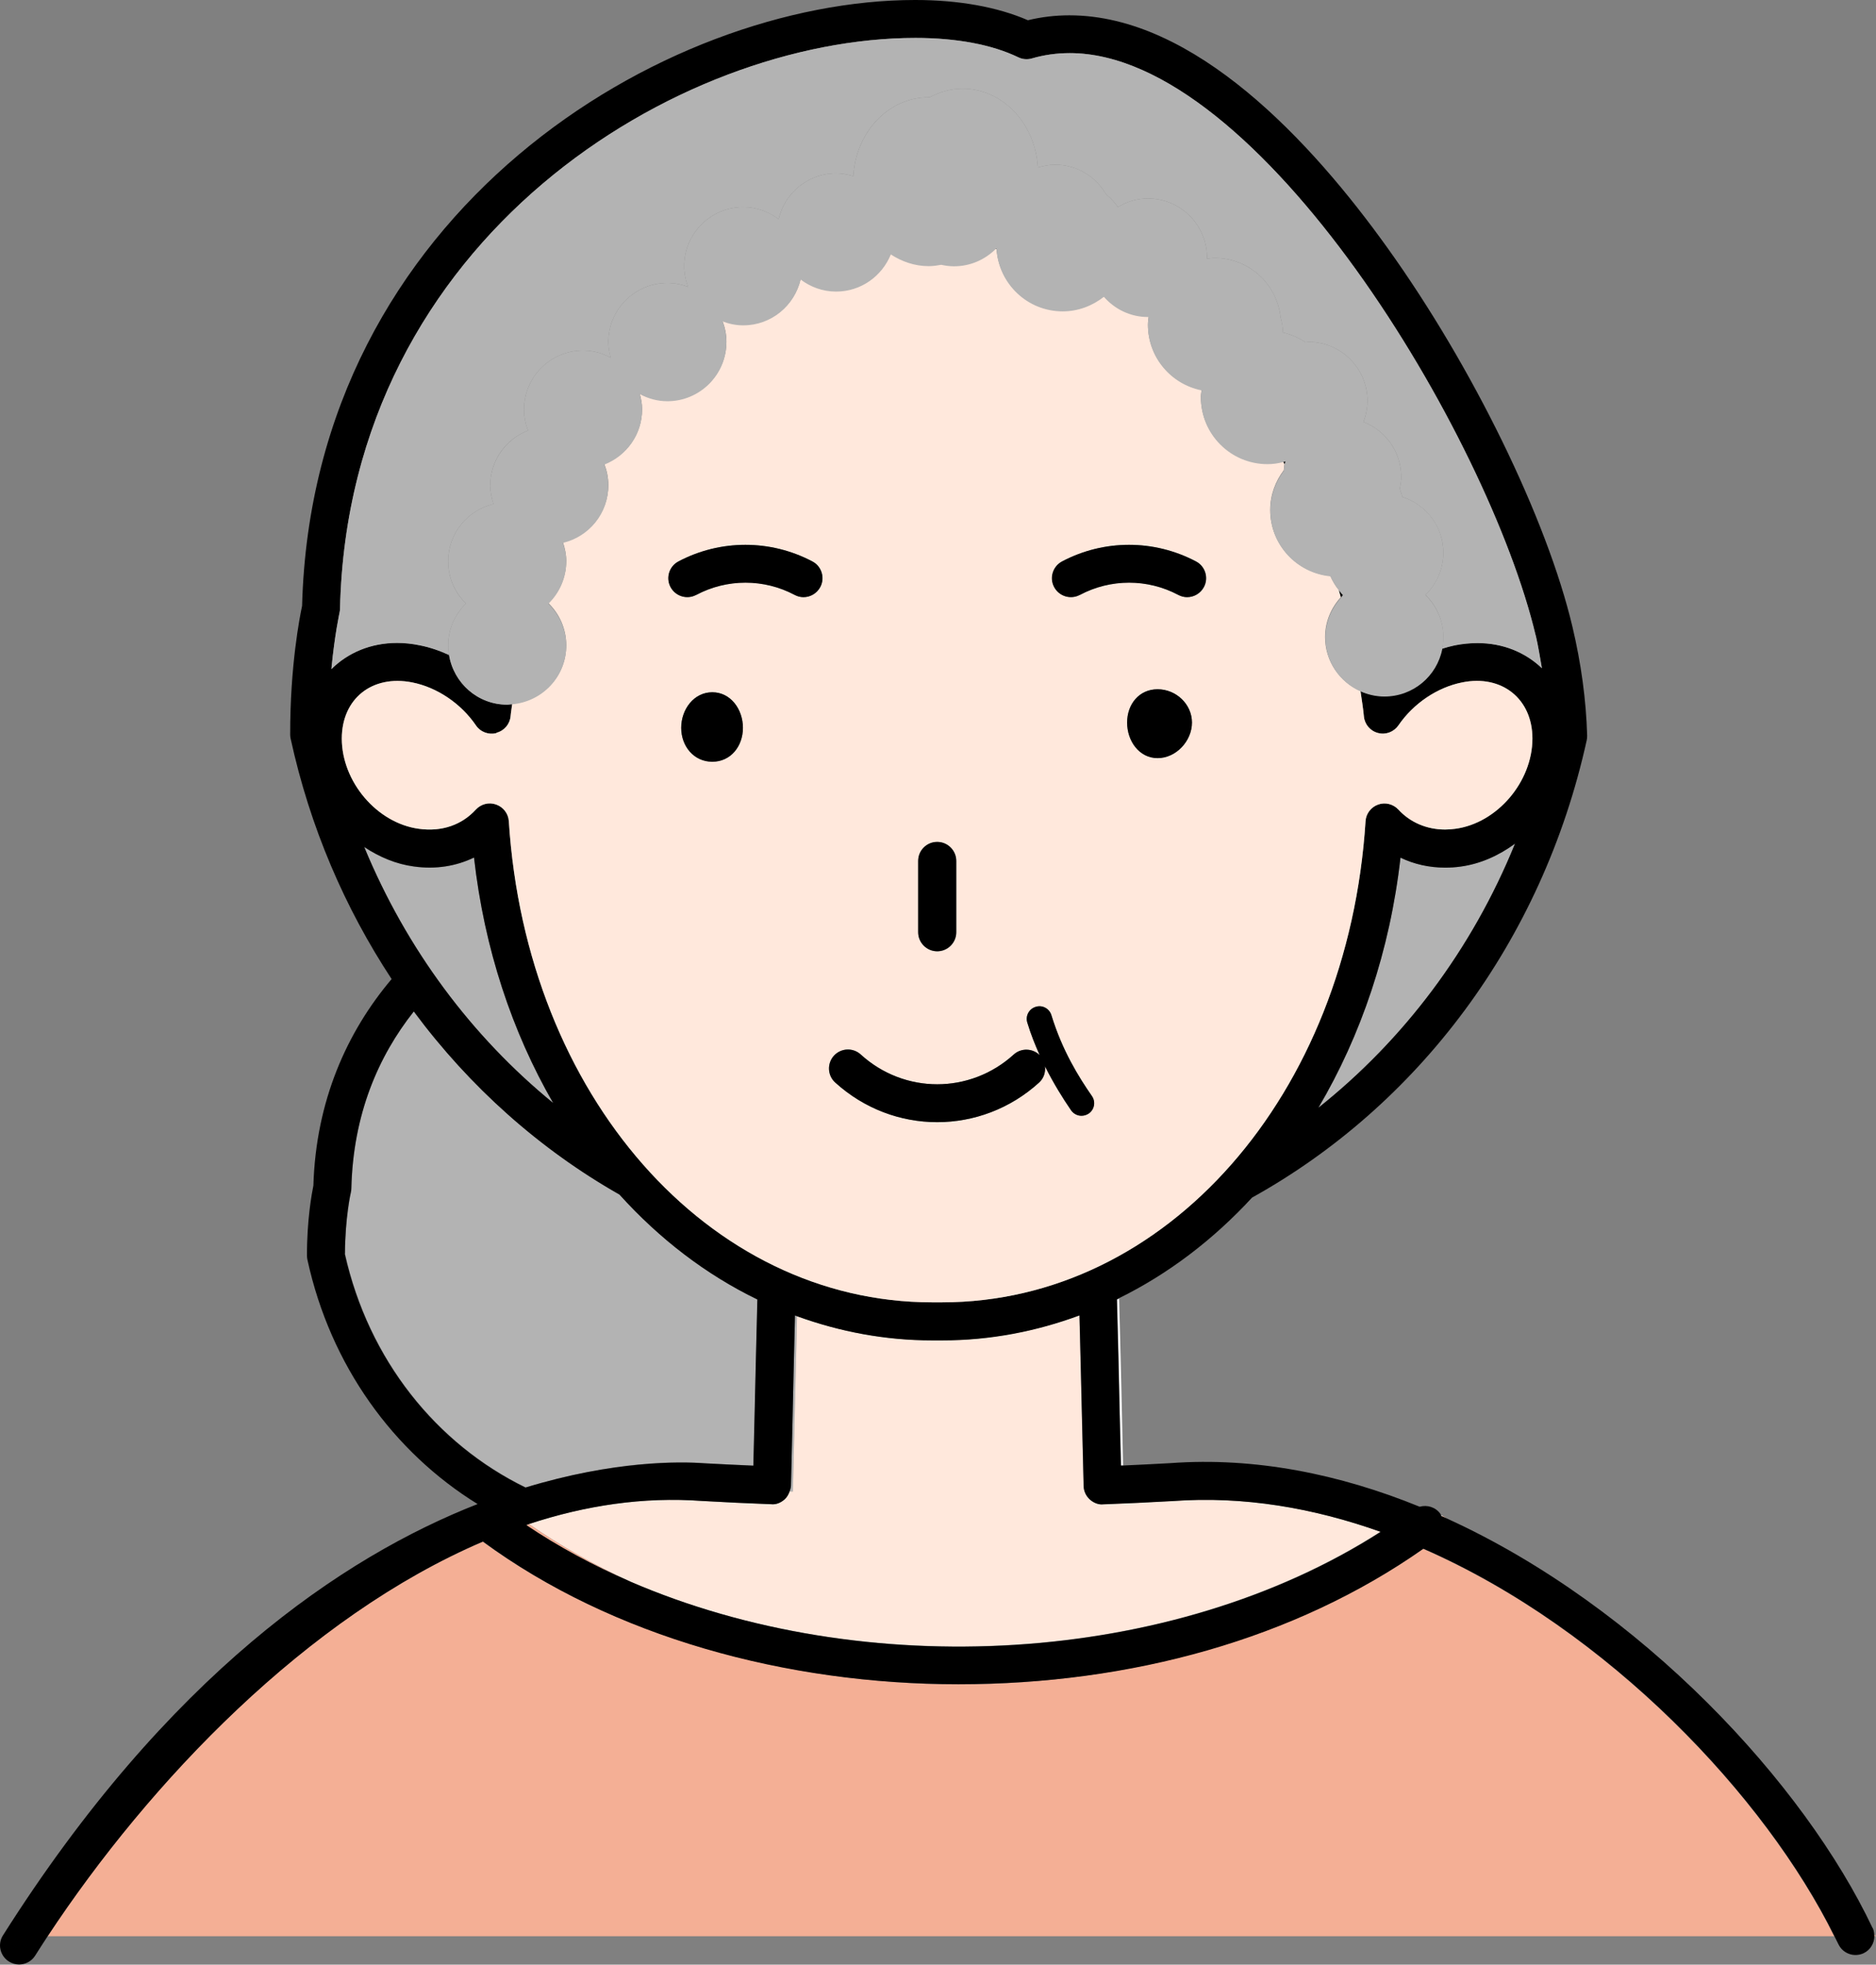
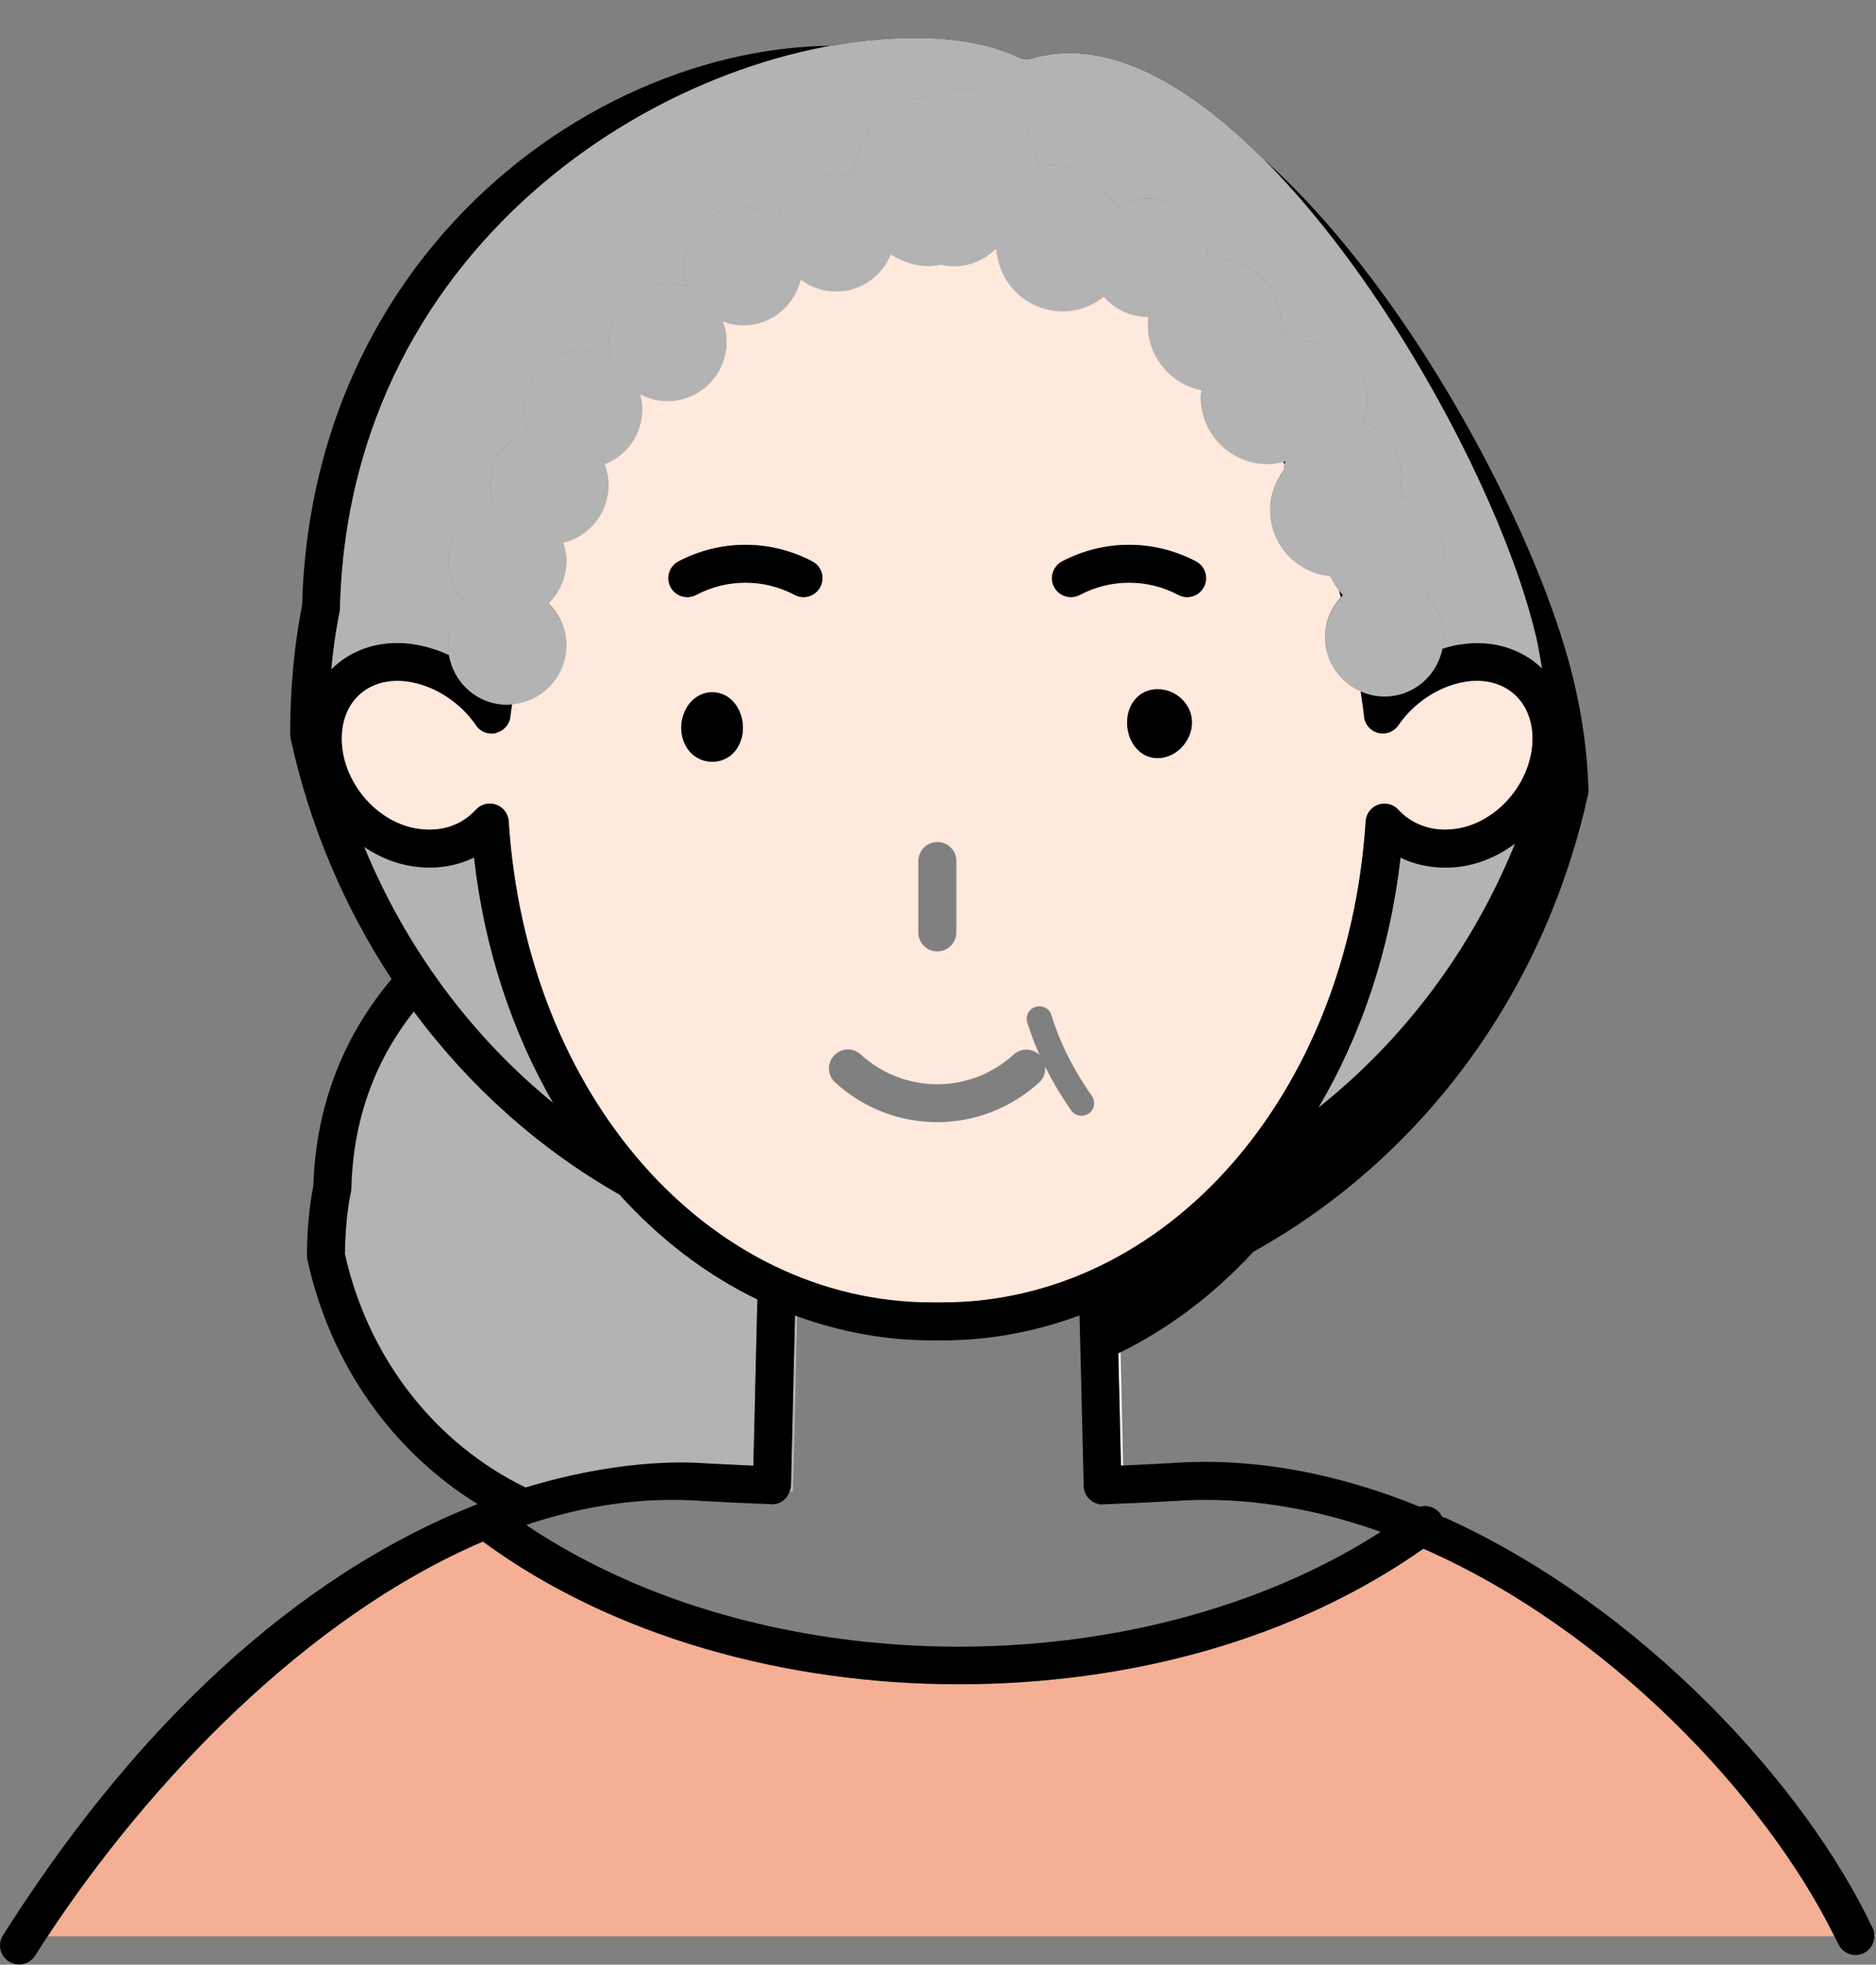
<svg xmlns="http://www.w3.org/2000/svg" id="_レイヤー_2" data-name="レイヤー 2" viewBox="0 0 126.13 132.06">
  <rect x="0" y="0" width="126.13" height="132.06" fill="#808080" stroke="none" />
  <defs>
    <style>
      .cls-1 {
        fill: #ffe8dc;
      }

      .cls-2 {
        fill: #f4af95;
      }

      .cls-3 {
        fill: #b3b3b3;
      }

      .cls-4 {
        fill: #fff;
      }
    </style>
  </defs>
  <g id="_デザイン" data-name="デザイン">
    <g>
      <path class="cls-3" d="M47.36,98.35c1.09.06,2.19.12,3.3.16l.08-3.3c.06-2.48.12-5.26.19-7.87-3.45-1.68-6.58-4.07-9.27-7.05-5.37-3.06-10.07-7.25-13.83-12.31-2.41,3.03-4.08,6.95-4.2,11.89,0,.09-.01.17-.03.26,0,.02-.39,1.72-.4,4.14,1.59,7.13,6.16,12.79,12.15,15.71,5.95-1.82,10.35-1.76,12.02-1.63Z" />
      <path class="cls-3" d="M53.6,88.48c-.05-.02-.1-.04-.15-.06-.06,2.3-.11,4.69-.16,6.85l-.11,4.6c0,.13-.04.26-.09.38.07,0,.15,0,.23.01.08-3,.17-7.57.28-11.79Z" />
      <path class="cls-4" d="M75.29,94.88l.09,3.64s.09,0,.13,0c-.07-3.21-.16-7.45-.27-11.23-.04.02-.08.05-.13.07.07,2.5.13,5.16.18,7.53Z" />
-       <path class="cls-4" d="M96.94,101.92s.03-.02.05-.03c-.03-.01-.07-.02-.1-.03,0,.02.01.03.02.05,0,0,.02,0,.03.01Z" />
-       <path class="cls-1" d="M78.85,100.89c-1.57.09-3.13.16-4.68.22-.33.04-.67-.11-.92-.34-.25-.23-.39-.56-.4-.9l-.12-4.94c-.05-2.05-.1-4.32-.16-6.52-2.92,1.07-6.01,1.68-9.23,1.68h-.35s-.32,0-.32,0c-3.17,0-6.21-.58-9.08-1.62-.11,4.21-.2,8.79-.28,11.79-.08,0-.15,0-.23-.01-.07.19-.17.37-.32.52-.25.23-.59.38-.92.34-1.55-.06-3.1-.13-4.66-.22-3.92-.28-7.82.3-11.62,1.55,2.12,1.47,4.39,2.76,6.79,3.86,15.71,6.78,36.4,5.68,50.46-3.34-4.51-1.61-9.23-2.41-13.97-2.07Z" />
      <path class="cls-2" d="M126,130.01s.01.09.01.13h.11s-.08-.09-.13-.13Z" />
      <path class="cls-2" d="M97.28,102.07c-.1-.06-.19-.12-.29-.18-.01.01-.03.02-.05.03.11.05.23.09.34.15Z" />
      <path class="cls-2" d="M95.69,104.11c-8.62,6.06-19.93,9.11-31.26,9.11s-23.27-3.2-31.97-9.59c-11.82,5.05-22.4,16.12-29.26,26.52h120.12c-4.61-9.32-15.16-20.58-27.63-26.04Z" />
-       <path class="cls-2" d="M35.38,102.52c2.18,1.46,4.51,2.72,6.98,3.79-2.4-1.1-4.67-2.39-6.79-3.86-.06.02-.13.05-.19.07Z" />
      <path class="cls-3" d="M97.16,58.32c-1.07,0-2.09-.23-3-.67-.71,6.27-2.66,11.98-5.52,16.81,5.71-4.54,10.32-10.6,13.22-17.75-1.08.79-2.32,1.36-3.66,1.54-.35.05-.7.07-1.04.07Z" />
      <path class="cls-3" d="M37.19,74.15c-2.75-4.77-4.63-10.36-5.32-16.5-1.2.58-2.57.8-4.05.6-1.2-.16-2.32-.64-3.32-1.3,2.84,6.87,7.24,12.75,12.7,17.2Z" />
-       <path d="M125.9,129.6c-4.58-9.69-15.55-21.57-28.62-27.53-.11-.05-.23-.1-.34-.15,0,0-.02,0-.03-.01,0-.01-.01-.03-.02-.05-.02-.04-.03-.08-.06-.12-.33-.44-.88-.6-1.38-.46-5.37-2.19-11.06-3.35-16.77-2.93-1.06.06-2.12.11-3.19.16-.04,0-.08,0-.13,0l-.09-3.64c-.05-2.37-.11-5.03-.18-7.53.04-.02.08-.04.13-.07,3.32-1.63,6.34-3.93,8.96-6.77,11.11-6.17,19.5-17.14,22.5-30.74.02-.1.03-.21.03-.31-.07-2.42-.41-4.88-.99-7.32-1.72-7.26-6.72-17.5-12.43-25.46-5.11-7.14-12.98-15.64-21.39-15.64-.95,0-1.88.11-2.79.33-2.05-.89-4.65-1.36-7.58-1.36C44.7,0,21.02,14.15,20.31,40.73c-.15.7-.81,4.03-.8,8.65,0,.09.01.18.03.27,1.3,5.96,3.65,11.39,6.79,16.16-3.01,3.56-5.09,8.2-5.26,13.88-.1.5-.44,2.3-.43,4.72,0,.09.01.18.03.27,1.55,7.12,5.79,12.93,11.44,16.42-9.09,3.56-20.84,11.51-31.91,28.99-.38.59-.2,1.38.4,1.76.21.13.45.2.68.2.42,0,.84-.21,1.08-.59.28-.44.56-.88.85-1.32,6.86-10.39,17.44-21.47,29.26-26.52,8.7,6.39,20.33,9.59,31.97,9.59s22.64-3.05,31.26-9.11c12.47,5.46,23.03,16.72,27.63,26.04.09.18.19.37.27.54.3.64,1.06.91,1.7.61.46-.22.72-.68.72-1.15,0-.04,0-.09-.01-.13-.01-.14-.04-.28-.1-.41ZM88.64,74.46c2.85-4.83,4.81-10.54,5.52-16.81.91.44,1.93.67,3,.67.34,0,.69-.02,1.04-.07,1.34-.18,2.58-.75,3.66-1.54-2.91,7.15-7.51,13.21-13.22,17.75ZM34.1,47.36c-1.98,0-3.6-1.45-3.91-3.34-.63-.29-1.29-.51-1.97-.65-.51-.1-1.03-.16-1.52-.16-1.78,0-3.31.66-4.42,1.76.22-2.33.55-3.79.55-3.81.02-.08.03-.17.03-.26C23.46,15.88,45.71,2.55,61.55,2.55c2.76,0,5.15.45,6.91,1.3.29.14.61.16.91.08.82-.24,1.68-.36,2.55-.36,12.73,0,28.15,25.74,31.33,39.15.17.74.29,1.46.41,2.19-1.1-1.05-2.6-1.69-4.33-1.69-.5,0-1.01.05-1.52.15-.29.06-.58.14-.86.23-.36,1.82-1.96,3.19-3.89,3.19-.57,0-1.1-.12-1.59-.34.08.57.17,1.13.23,1.71.05.53.43.98.95,1.11.52.14,1.07-.07,1.37-.51,1.02-1.48,2.62-2.56,4.29-2.89,2.67-.54,4.72,1.11,4.72,3.77,0,2.91-2.37,5.69-5.18,6.07-.23.03-.47.05-.69.05-1.23,0-2.35-.48-3.14-1.34-.35-.38-.89-.51-1.36-.34-.48.17-.82.61-.85,1.12-1.18,18.44-13.42,32.34-28.47,32.34h-.35s-.32,0-.32,0c-15.05,0-27.29-13.9-28.46-32.34-.03-.51-.37-.95-.85-1.12-.48-.17-1.02-.03-1.37.34-.93,1.02-2.28,1.5-3.83,1.29-2.81-.38-5.18-3.16-5.18-6.07,0-2.66,2.02-4.3,4.73-3.77,1.67.33,3.27,1.41,4.29,2.89.3.44.85.64,1.37.52.52-.13.9-.58.95-1.11.03-.29.08-.56.11-.84-.11,0-.23.03-.34.03ZM24.5,56.94c1,.66,2.12,1.14,3.32,1.3,1.48.21,2.85-.02,4.05-.6.69,6.14,2.57,11.73,5.32,16.5-5.46-4.46-9.86-10.33-12.7-17.2ZM23.19,84.28c.01-2.42.39-4.13.4-4.14.02-.08.03-.17.03-.26.12-4.95,1.8-8.86,4.2-11.89,3.76,5.07,8.46,9.26,13.83,12.31,2.69,2.98,5.82,5.38,9.27,7.05-.07,2.61-.13,5.39-.19,7.87l-.08,3.3c-1.11-.05-2.21-.1-3.3-.16-1.67-.12-6.07-.18-12.02,1.63-5.99-2.92-10.55-8.57-12.15-15.71ZM42.36,106.3c-2.47-1.07-4.81-2.33-6.98-3.79.06-.02.13-.05.19-.07,3.8-1.25,7.7-1.84,11.62-1.55,1.55.09,3.1.16,4.66.22.34.04.67-.11.92-.34.15-.14.25-.32.32-.52.04-.12.08-.25.09-.38l.11-4.6c.05-2.16.1-4.55.16-6.85.05.02.1.04.15.06,2.87,1.04,5.92,1.62,9.08,1.62h.32s.35,0,.35,0c3.22,0,6.32-.6,9.23-1.68.06,2.19.11,4.46.16,6.52l.12,4.94c0,.34.15.66.4.9.25.23.59.38.92.34,1.55-.06,3.1-.13,4.68-.22,4.74-.35,9.45.46,13.97,2.07-14.06,9.02-34.75,10.13-50.46,3.34Z" />
+       <path d="M125.9,129.6c-4.58-9.69-15.55-21.57-28.62-27.53-.11-.05-.23-.1-.34-.15,0,0-.02,0-.03-.01,0-.01-.01-.03-.02-.05-.02-.04-.03-.08-.06-.12-.33-.44-.88-.6-1.38-.46-5.37-2.19-11.06-3.35-16.77-2.93-1.06.06-2.12.11-3.19.16-.04,0-.08,0-.13,0c-.05-2.37-.11-5.03-.18-7.53.04-.02.08-.04.13-.07,3.32-1.63,6.34-3.93,8.96-6.77,11.11-6.17,19.5-17.14,22.5-30.74.02-.1.03-.21.03-.31-.07-2.42-.41-4.88-.99-7.32-1.72-7.26-6.72-17.5-12.43-25.46-5.11-7.14-12.98-15.64-21.39-15.64-.95,0-1.88.11-2.79.33-2.05-.89-4.65-1.36-7.58-1.36C44.7,0,21.02,14.15,20.31,40.73c-.15.7-.81,4.03-.8,8.65,0,.09.01.18.03.27,1.3,5.96,3.65,11.39,6.79,16.16-3.01,3.56-5.09,8.2-5.26,13.88-.1.5-.44,2.3-.43,4.72,0,.09.01.18.03.27,1.55,7.12,5.79,12.93,11.44,16.42-9.09,3.56-20.84,11.51-31.91,28.99-.38.59-.2,1.38.4,1.76.21.13.45.2.68.2.42,0,.84-.21,1.08-.59.28-.44.56-.88.85-1.32,6.86-10.39,17.44-21.47,29.26-26.52,8.7,6.39,20.33,9.59,31.97,9.59s22.64-3.05,31.26-9.11c12.47,5.46,23.03,16.72,27.63,26.04.09.18.19.37.27.54.3.64,1.06.91,1.7.61.46-.22.72-.68.72-1.15,0-.04,0-.09-.01-.13-.01-.14-.04-.28-.1-.41ZM88.64,74.46c2.85-4.83,4.81-10.54,5.52-16.81.91.44,1.93.67,3,.67.34,0,.69-.02,1.04-.07,1.34-.18,2.58-.75,3.66-1.54-2.91,7.15-7.51,13.21-13.22,17.75ZM34.1,47.36c-1.98,0-3.6-1.45-3.91-3.34-.63-.29-1.29-.51-1.97-.65-.51-.1-1.03-.16-1.52-.16-1.78,0-3.31.66-4.42,1.76.22-2.33.55-3.79.55-3.81.02-.08.03-.17.03-.26C23.46,15.88,45.71,2.55,61.55,2.55c2.76,0,5.15.45,6.91,1.3.29.14.61.16.91.08.82-.24,1.68-.36,2.55-.36,12.73,0,28.15,25.74,31.33,39.15.17.74.29,1.46.41,2.19-1.1-1.05-2.6-1.69-4.33-1.69-.5,0-1.01.05-1.52.15-.29.06-.58.14-.86.23-.36,1.82-1.96,3.19-3.89,3.19-.57,0-1.1-.12-1.59-.34.08.57.17,1.13.23,1.71.05.53.43.98.95,1.11.52.14,1.07-.07,1.37-.51,1.02-1.48,2.62-2.56,4.29-2.89,2.67-.54,4.72,1.11,4.72,3.77,0,2.91-2.37,5.69-5.18,6.07-.23.03-.47.05-.69.05-1.23,0-2.35-.48-3.14-1.34-.35-.38-.89-.51-1.36-.34-.48.17-.82.61-.85,1.12-1.18,18.44-13.42,32.34-28.47,32.34h-.35s-.32,0-.32,0c-15.05,0-27.29-13.9-28.46-32.34-.03-.51-.37-.95-.85-1.12-.48-.17-1.02-.03-1.37.34-.93,1.02-2.28,1.5-3.83,1.29-2.81-.38-5.18-3.16-5.18-6.07,0-2.66,2.02-4.3,4.73-3.77,1.67.33,3.27,1.41,4.29,2.89.3.44.85.64,1.37.52.52-.13.9-.58.95-1.11.03-.29.08-.56.11-.84-.11,0-.23.03-.34.03ZM24.5,56.94c1,.66,2.12,1.14,3.32,1.3,1.48.21,2.85-.02,4.05-.6.69,6.14,2.57,11.73,5.32,16.5-5.46-4.46-9.86-10.33-12.7-17.2ZM23.19,84.28c.01-2.42.39-4.13.4-4.14.02-.08.03-.17.03-.26.12-4.95,1.8-8.86,4.2-11.89,3.76,5.07,8.46,9.26,13.83,12.31,2.69,2.98,5.82,5.38,9.27,7.05-.07,2.61-.13,5.39-.19,7.87l-.08,3.3c-1.11-.05-2.21-.1-3.3-.16-1.67-.12-6.07-.18-12.02,1.63-5.99-2.92-10.55-8.57-12.15-15.71ZM42.36,106.3c-2.47-1.07-4.81-2.33-6.98-3.79.06-.02.13-.05.19-.07,3.8-1.25,7.7-1.84,11.62-1.55,1.55.09,3.1.16,4.66.22.34.04.67-.11.92-.34.15-.14.25-.32.32-.52.04-.12.08-.25.09-.38l.11-4.6c.05-2.16.1-4.55.16-6.85.05.02.1.04.15.06,2.87,1.04,5.92,1.62,9.08,1.62h.32s.35,0,.35,0c3.22,0,6.32-.6,9.23-1.68.06,2.19.11,4.46.16,6.52l.12,4.94c0,.34.15.66.4.9.25.23.59.38.92.34,1.55-.06,3.1-.13,4.68-.22,4.74-.35,9.45.46,13.97,2.07-14.06,9.02-34.75,10.13-50.46,3.34Z" />
      <path class="cls-1" d="M33.37,49.28c-.52.13-1.07-.07-1.37-.52-1.01-1.48-2.62-2.56-4.29-2.89-2.7-.53-4.72,1.1-4.73,3.77,0,2.91,2.37,5.69,5.18,6.07,1.56.22,2.9-.27,3.83-1.29.35-.38.88-.52,1.37-.34.48.17.82.61.85,1.12,1.18,18.44,13.42,32.34,28.46,32.34h.32s.35,0,.35,0c15.05,0,27.29-13.9,28.47-32.34.03-.51.37-.95.85-1.12.48-.17,1.02-.03,1.36.34.79.86,1.9,1.34,3.14,1.34.23,0,.46-.02.69-.05,2.81-.38,5.18-3.16,5.18-6.07,0-2.66-2.05-4.31-4.72-3.77-1.67.33-3.28,1.41-4.29,2.89-.31.44-.85.65-1.37.51-.52-.13-.9-.58-.95-1.11-.05-.58-.15-1.14-.23-1.71-1.4-.61-2.38-2.01-2.38-3.63,0-1.04.41-1.97,1.06-2.68-.05-.16-.09-.33-.14-.49-.23-.28-.42-.6-.57-.94-2.26-.22-4.04-2.11-4.04-4.43,0-1.01.35-1.93.91-2.67.02-.14.02-.29.05-.42-.03-.05-.06-.11-.09-.17-.34.08-.69.14-1.05.14-2.47,0-4.48-2-4.48-4.48,0-.17.03-.32.05-.48-2.06-.4-3.61-2.21-3.61-4.39,0-.19.03-.36.05-.54-.02,0-.04,0-.05,0-1.19,0-2.24-.53-2.96-1.36-.76.61-1.72.98-2.77.98-2.37,0-4.29-1.84-4.45-4.17-.02,0-.05-.01-.07-.01-.72.71-1.7,1.15-2.79,1.15-.3,0-.58-.04-.86-.1-.28.05-.55.09-.84.09-.94,0-1.8-.3-2.55-.79-.59,1.46-2.01,2.5-3.68,2.5-.9,0-1.71-.31-2.38-.81-.41,1.76-1.97,3.08-3.86,3.08-.49,0-.97-.1-1.4-.27.17.44.27.91.27,1.4,0,2.19-1.78,3.97-3.97,3.97-.68,0-1.3-.18-1.86-.48.09.34.16.68.16,1.05,0,1.69-1.05,3.12-2.54,3.69.17.44.27.91.27,1.41,0,1.88-1.31,3.44-3.05,3.85.13.4.22.81.22,1.25,0,1.11-.46,2.11-1.2,2.84.74.72,1.2,1.72,1.2,2.83,0,2.08-1.6,3.76-3.63,3.93-.03.28-.09.56-.11.84-.05.53-.43.98-.95,1.11ZM47.89,51.21c-1.24,0-2.09-1.04-2.09-2.28s.85-2.39,2.09-2.39,2.06,1.15,2.06,2.39-.82,2.28-2.06,2.28ZM77.83,50.96c-1.24,0-2.05-1.15-2.05-2.39s.81-2.24,2.05-2.24,2.31,1,2.31,2.24-1.07,2.39-2.31,2.39ZM71.41,37.74c2.82-1.49,6.19-1.49,9.01,0,.62.33.86,1.1.53,1.72-.23.43-.67.68-1.13.68-.2,0-.4-.05-.59-.15-2.07-1.1-4.55-1.1-6.62,0-.63.33-1.4.09-1.72-.53-.33-.62-.09-1.4.53-1.72ZM61.74,57.88c0-.7.57-1.28,1.28-1.28s1.28.57,1.28,1.28v4.79c0,.7-.57,1.28-1.28,1.28s-1.28-.57-1.28-1.28v-4.79ZM56.07,70.96c.48-.52,1.28-.56,1.8-.08,2.93,2.67,7.36,2.67,10.29,0,.5-.45,1.26-.43,1.74.04-.3-.67-.58-1.38-.83-2.18-.14-.45.11-.93.56-1.06.45-.14.93.11,1.06.56.74,2.39,1.84,4.16,2.72,5.43.27.39.17.92-.21,1.18-.15.1-.32.15-.49.15-.27,0-.53-.13-.7-.37-.55-.79-1.17-1.78-1.75-2.95.04.39-.07.79-.39,1.08-1.96,1.78-4.41,2.67-6.86,2.67s-4.91-.89-6.86-2.67c-.52-.48-.56-1.28-.08-1.8ZM45.61,37.74c2.82-1.49,6.19-1.49,9.01,0,.62.33.86,1.1.53,1.72-.23.43-.67.68-1.13.68-.2,0-.41-.05-.59-.15-2.07-1.1-4.55-1.1-6.62,0-.62.33-1.39.09-1.72-.53-.33-.62-.09-1.4.53-1.72Z" />
      <path d="M86.28,31.03c.03.06.06.11.09.17.02-.07.04-.14.06-.21-.05.01-.1.04-.16.05Z" />
      <path d="M66.96,16.7s-.02.01-.03.02c.02,0,.05,0,.07.01,0-.02,0-.04,0-.06-.01,0-.03.02-.04.03Z" />
      <path d="M90.02,39.66c.05.16.09.32.14.49.05-.05.08-.11.13-.16-.1-.1-.18-.22-.28-.33Z" />
      <path d="M77.83,46.33c-1.24,0-2.05,1-2.05,2.24s.81,2.39,2.05,2.39,2.31-1.15,2.31-2.39-1.07-2.24-2.31-2.24Z" />
      <path d="M47.89,46.53c-1.24,0-2.09,1.15-2.09,2.39s.85,2.28,2.09,2.28,2.06-1.04,2.06-2.28-.82-2.39-2.06-2.39Z" />
-       <path d="M63.01,63.94c.7,0,1.28-.57,1.28-1.28v-4.79c0-.7-.57-1.28-1.28-1.28s-1.28.57-1.28,1.28v4.79c0,.7.57,1.28,1.28,1.28Z" />
      <path d="M72.6,39.99c2.07-1.1,4.55-1.1,6.62,0,.19.1.39.15.59.15.46,0,.9-.25,1.13-.68.33-.62.09-1.4-.53-1.72-2.82-1.49-6.19-1.49-9.01,0-.62.33-.86,1.1-.53,1.72.33.62,1.1.86,1.72.53Z" />
      <path d="M46.81,39.99c2.07-1.1,4.55-1.1,6.62,0,.19.1.39.15.59.15.46,0,.9-.25,1.13-.68.33-.62.09-1.4-.53-1.72-2.82-1.49-6.19-1.49-9.01,0-.62.33-.86,1.1-.53,1.72.33.62,1.1.86,1.72.53Z" />
-       <path d="M63.01,75.43c2.45,0,4.91-.89,6.86-2.67.31-.29.43-.69.39-1.08.59,1.17,1.21,2.16,1.75,2.95.17.24.43.37.7.37.17,0,.34-.05.49-.15.39-.27.48-.8.21-1.18-.88-1.27-1.99-3.04-2.72-5.43-.14-.45-.61-.71-1.06-.56-.45.14-.7.61-.56,1.06.24.8.53,1.51.83,2.18-.48-.46-1.24-.49-1.74-.04-2.94,2.67-7.36,2.67-10.29,0-.52-.47-1.32-.44-1.8.08-.47.52-.44,1.33.08,1.8,1.96,1.78,4.41,2.67,6.86,2.67Z" />
      <g>
        <path class="cls-3" d="M103.25,42.72c-3.18-13.4-18.6-39.15-31.33-39.15-.87,0-1.73.12-2.55.36-.3.09-.62.06-.91-.08-1.76-.85-4.15-1.3-6.91-1.3-15.84,0-38.1,13.33-38.69,38.36,0,.09-.01.17-.03.26,0,.02-.33,1.48-.55,3.81,1.11-1.1,2.64-1.76,4.42-1.76.5,0,1.01.05,1.52.16.68.13,1.34.36,1.97.65-.03-.21-.06-.42-.06-.63,0-1.11.46-2.11,1.2-2.83-.74-.72-1.2-1.72-1.2-2.84,0-1.88,1.31-3.44,3.05-3.85-.13-.4-.22-.81-.22-1.25,0-1.69,1.05-3.12,2.54-3.69-.17-.44-.27-.91-.27-1.41,0-2.19,1.78-3.97,3.97-3.97.68,0,1.3.18,1.86.48-.09-.34-.16-.68-.16-1.05,0-2.19,1.78-3.97,3.97-3.97.49,0,.97.1,1.4.27-.17-.44-.27-.91-.27-1.4,0-2.19,1.78-3.97,3.97-3.97.9,0,1.71.31,2.38.81.41-1.76,1.98-3.08,3.86-3.08.41,0,.79.08,1.16.19.17-2.96,2.36-5.3,5.07-5.3.02,0,.05,0,.07,0,.67-.36,1.41-.58,2.2-.58,2.71,0,4.9,2.35,5.07,5.3.37-.11.76-.19,1.16-.19,1.46,0,2.73.8,3.42,1.98.3.26.58.54.8.87.59-.36,1.28-.58,2.02-.58,2.19,0,3.97,1.78,3.97,3.97,0,.03,0,.05,0,.08.17-.02.34-.05.52-.05,2.31,0,4.18,1.75,4.43,4,.09.32.15.66.16,1.01.55.13,1.06.35,1.51.66.07,0,.13-.03.2-.03,2.19,0,3.97,1.78,3.97,3.97,0,.5-.1.97-.27,1.41,1.48.57,2.54,2.01,2.54,3.69,0,.27-.04.53-.1.78.06.19.13.37.17.57,1.59.51,2.76,1.99,2.76,3.75,0,1.11-.46,2.11-1.2,2.84.74.72,1.2,1.72,1.2,2.84,0,.27-.03.53-.08.78.28-.09.57-.17.86-.23.51-.1,1.02-.15,1.52-.15,1.73,0,3.23.63,4.33,1.69-.13-.73-.24-1.45-.41-2.19Z" />
        <path class="cls-3" d="M95.84,39.99c.74-.72,1.2-1.72,1.2-2.84,0-1.77-1.16-3.24-2.76-3.75-.04-.2-.11-.38-.17-.57.06-.25.1-.51.1-.78,0-1.68-1.06-3.12-2.54-3.69.17-.44.27-.91.27-1.41,0-2.19-1.78-3.97-3.97-3.97-.07,0-.13.02-.2.03-.45-.31-.96-.53-1.51-.66,0-.35-.07-.68-.16-1.01-.24-2.24-2.12-4-4.43-4-.18,0-.35.03-.52.05,0-.03,0-.05,0-.08,0-2.19-1.78-3.97-3.97-3.97-.75,0-1.43.22-2.02.58-.22-.33-.5-.61-.8-.87-.69-1.18-1.95-1.98-3.42-1.98-.41,0-.79.08-1.16.19-.17-2.96-2.36-5.3-5.07-5.3-.79,0-1.53.22-2.2.58-.03,0-.05,0-.07,0-2.71,0-4.9,2.35-5.07,5.3-.37-.11-.76-.19-1.16-.19-1.88,0-3.45,1.32-3.86,3.08-.66-.5-1.48-.81-2.38-.81-2.19,0-3.97,1.78-3.97,3.97,0,.49.1.97.27,1.4-.44-.17-.91-.27-1.4-.27-2.19,0-3.97,1.78-3.97,3.97,0,.37.06.71.16,1.05-.56-.3-1.18-.48-1.86-.48-2.19,0-3.97,1.78-3.97,3.97,0,.5.1.97.27,1.41-1.48.57-2.54,2.01-2.54,3.69,0,.44.09.85.22,1.25-1.75.41-3.05,1.98-3.05,3.85,0,1.11.46,2.11,1.2,2.84-.74.72-1.2,1.72-1.2,2.83,0,.22.03.43.06.63.31,1.89,1.93,3.34,3.91,3.34.12,0,.23-.03.34-.03,2.03-.18,3.63-1.86,3.63-3.93,0-1.11-.46-2.11-1.2-2.83.74-.72,1.2-1.72,1.2-2.84,0-.44-.09-.86-.22-1.25,1.75-.41,3.05-1.98,3.05-3.85,0-.5-.1-.97-.27-1.41,1.48-.58,2.54-2.01,2.54-3.69,0-.37-.07-.71-.16-1.05.56.3,1.19.48,1.86.48,2.19,0,3.97-1.78,3.97-3.97,0-.49-.1-.97-.27-1.4.44.17.91.27,1.4.27,1.89,0,3.45-1.32,3.86-3.08.66.5,1.48.81,2.38.81,1.67,0,3.09-1.03,3.68-2.5.75.49,1.62.79,2.55.79.29,0,.56-.04.84-.09.28.06.57.1.86.1,1.09,0,2.07-.44,2.79-1.15,0,0,.02-.01.03-.02.01,0,.03-.02.04-.03,0,.02,0,.04,0,.06.16,2.33,2.08,4.17,4.45,4.17,1.05,0,2-.38,2.77-.98.72.83,1.78,1.36,2.96,1.36.02,0,.04,0,.05,0-.02.18-.05.36-.05.54,0,2.17,1.55,3.98,3.61,4.39-.02.16-.05.32-.05.48,0,2.47,2,4.48,4.48,4.48.36,0,.71-.05,1.05-.14.05-.01.1-.03.16-.05-.02.07-.04.14-.06.21-.03.14-.03.28-.05.42-.56.75-.91,1.67-.91,2.67,0,2.32,1.77,4.21,4.04,4.43.15.34.34.66.57.94.09.11.17.23.28.33-.05.05-.09.11-.13.16-.65.71-1.06,1.64-1.06,2.68,0,1.63.98,3.02,2.38,3.63.49.21,1.02.34,1.59.34,1.93,0,3.53-1.37,3.89-3.19.05-.25.08-.51.08-.78,0-1.11-.46-2.11-1.2-2.84Z" />
      </g>
    </g>
  </g>
</svg>